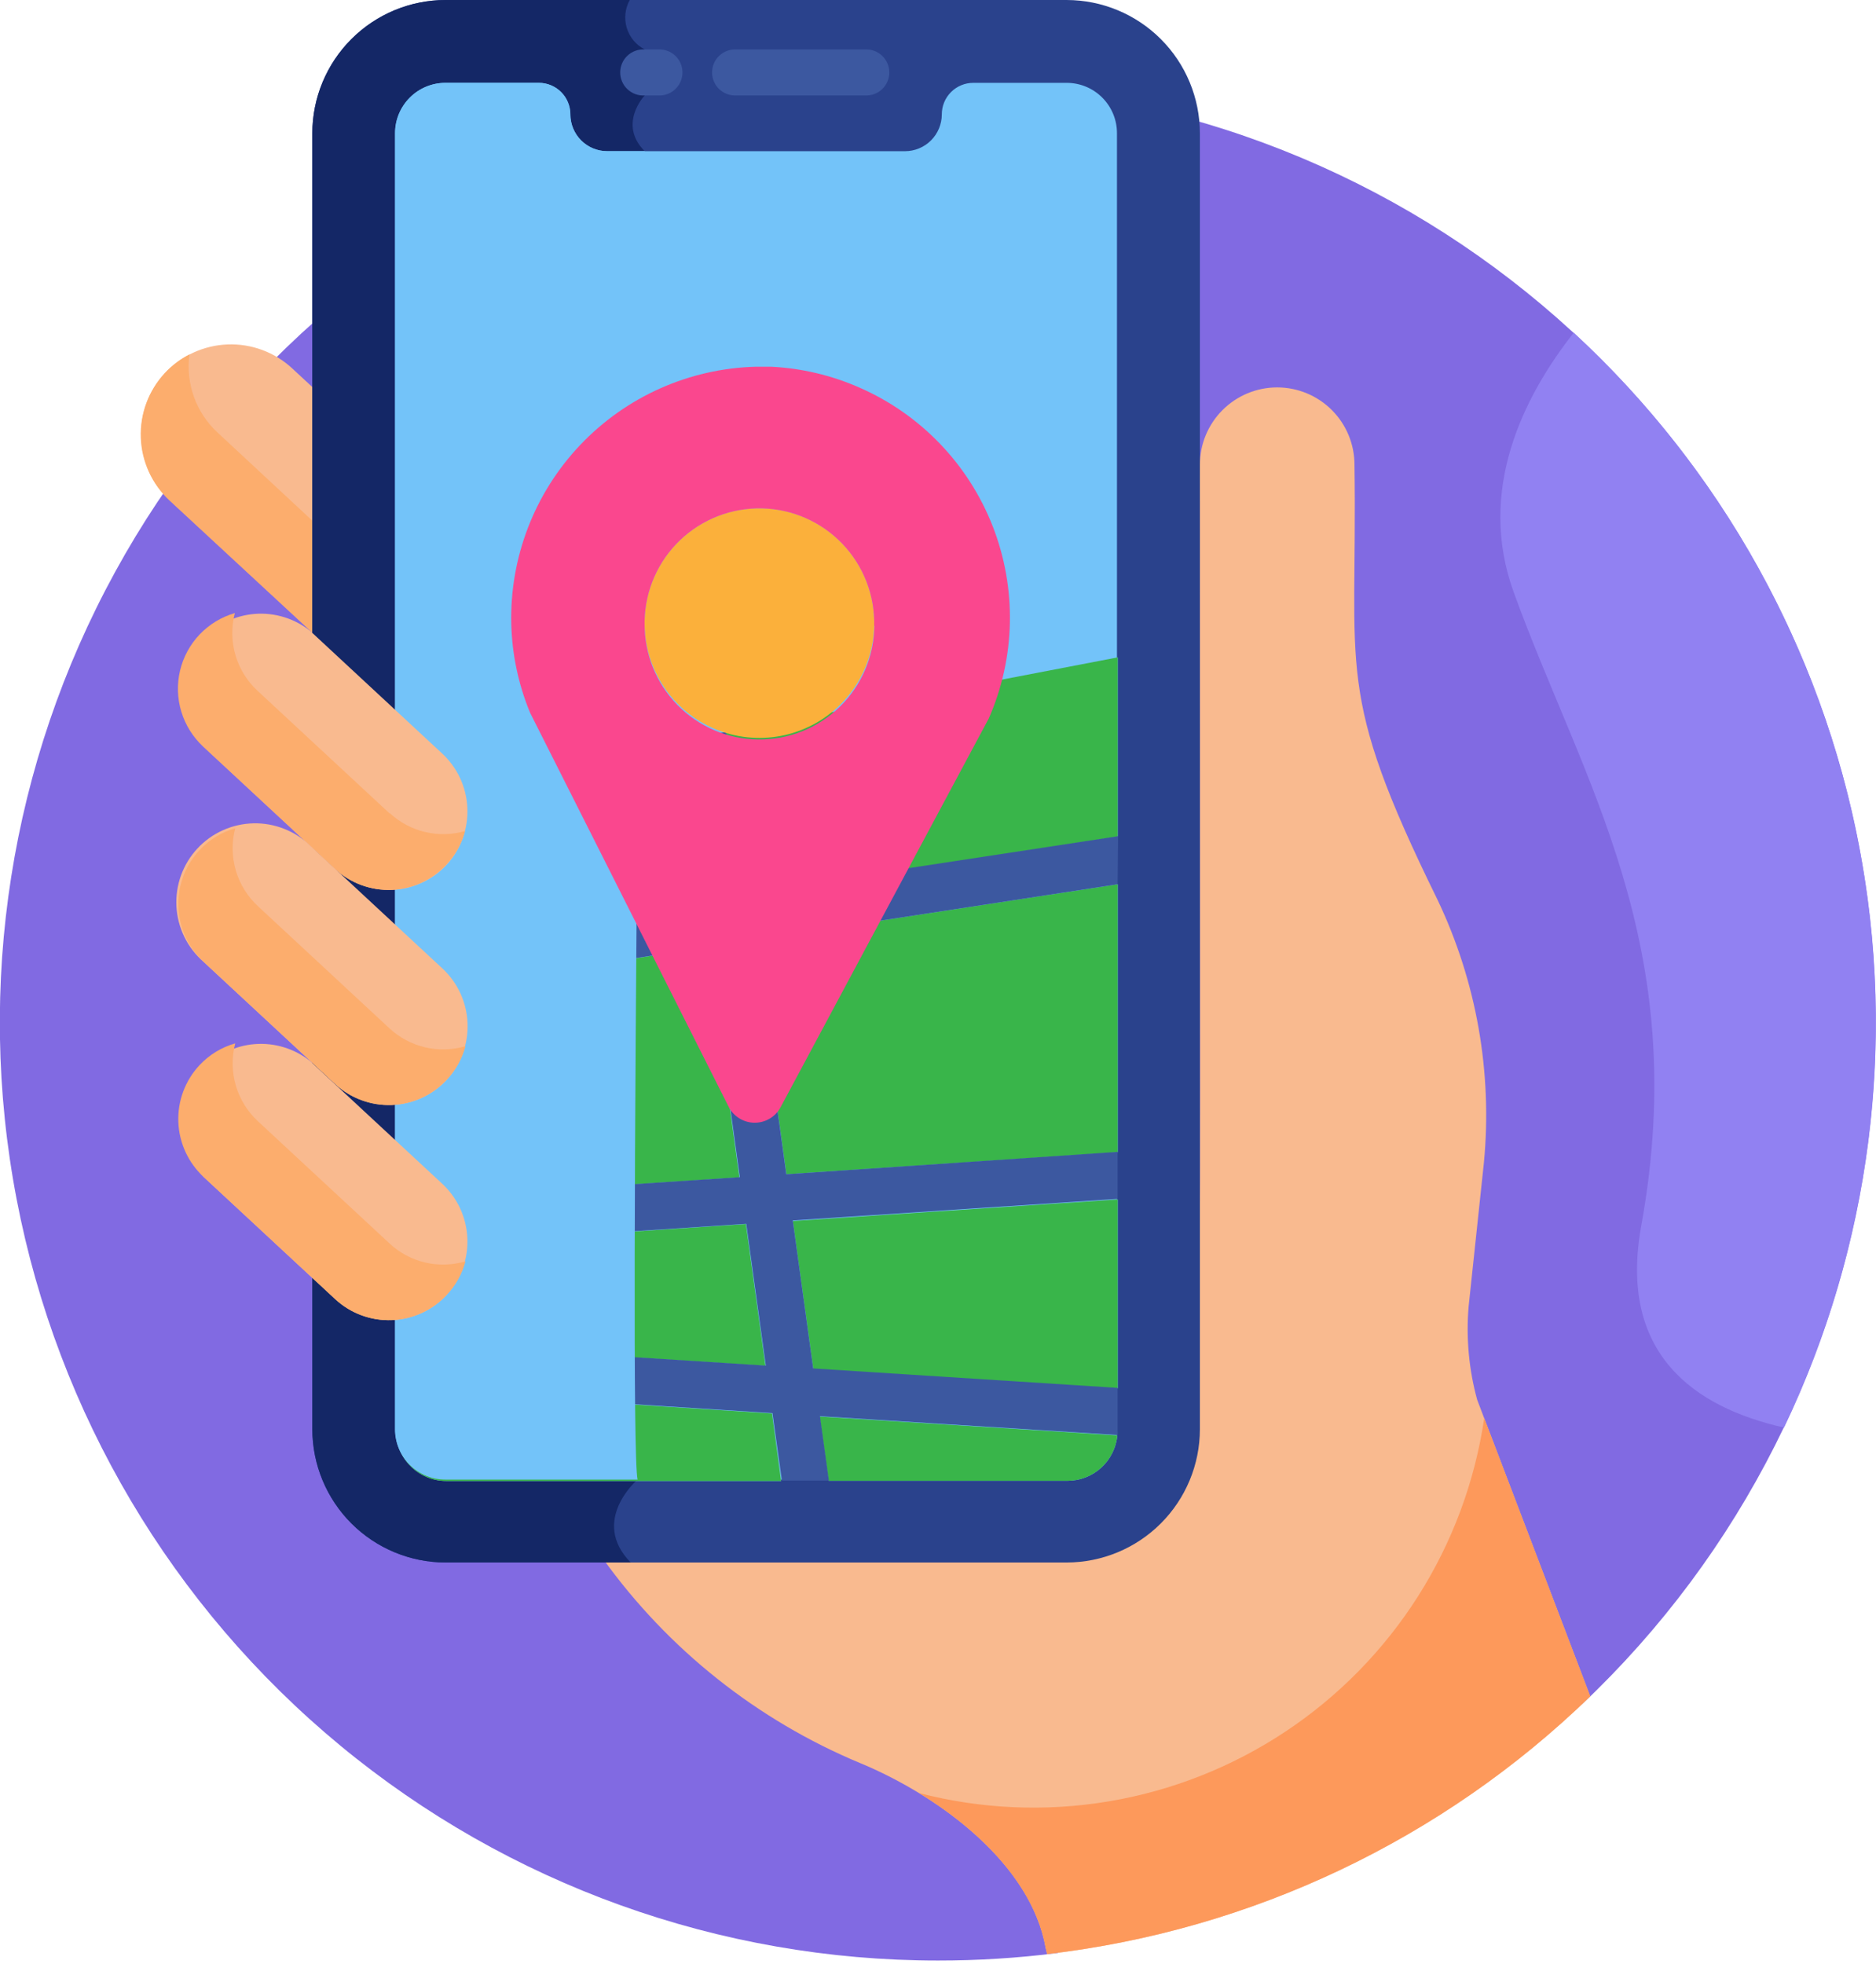
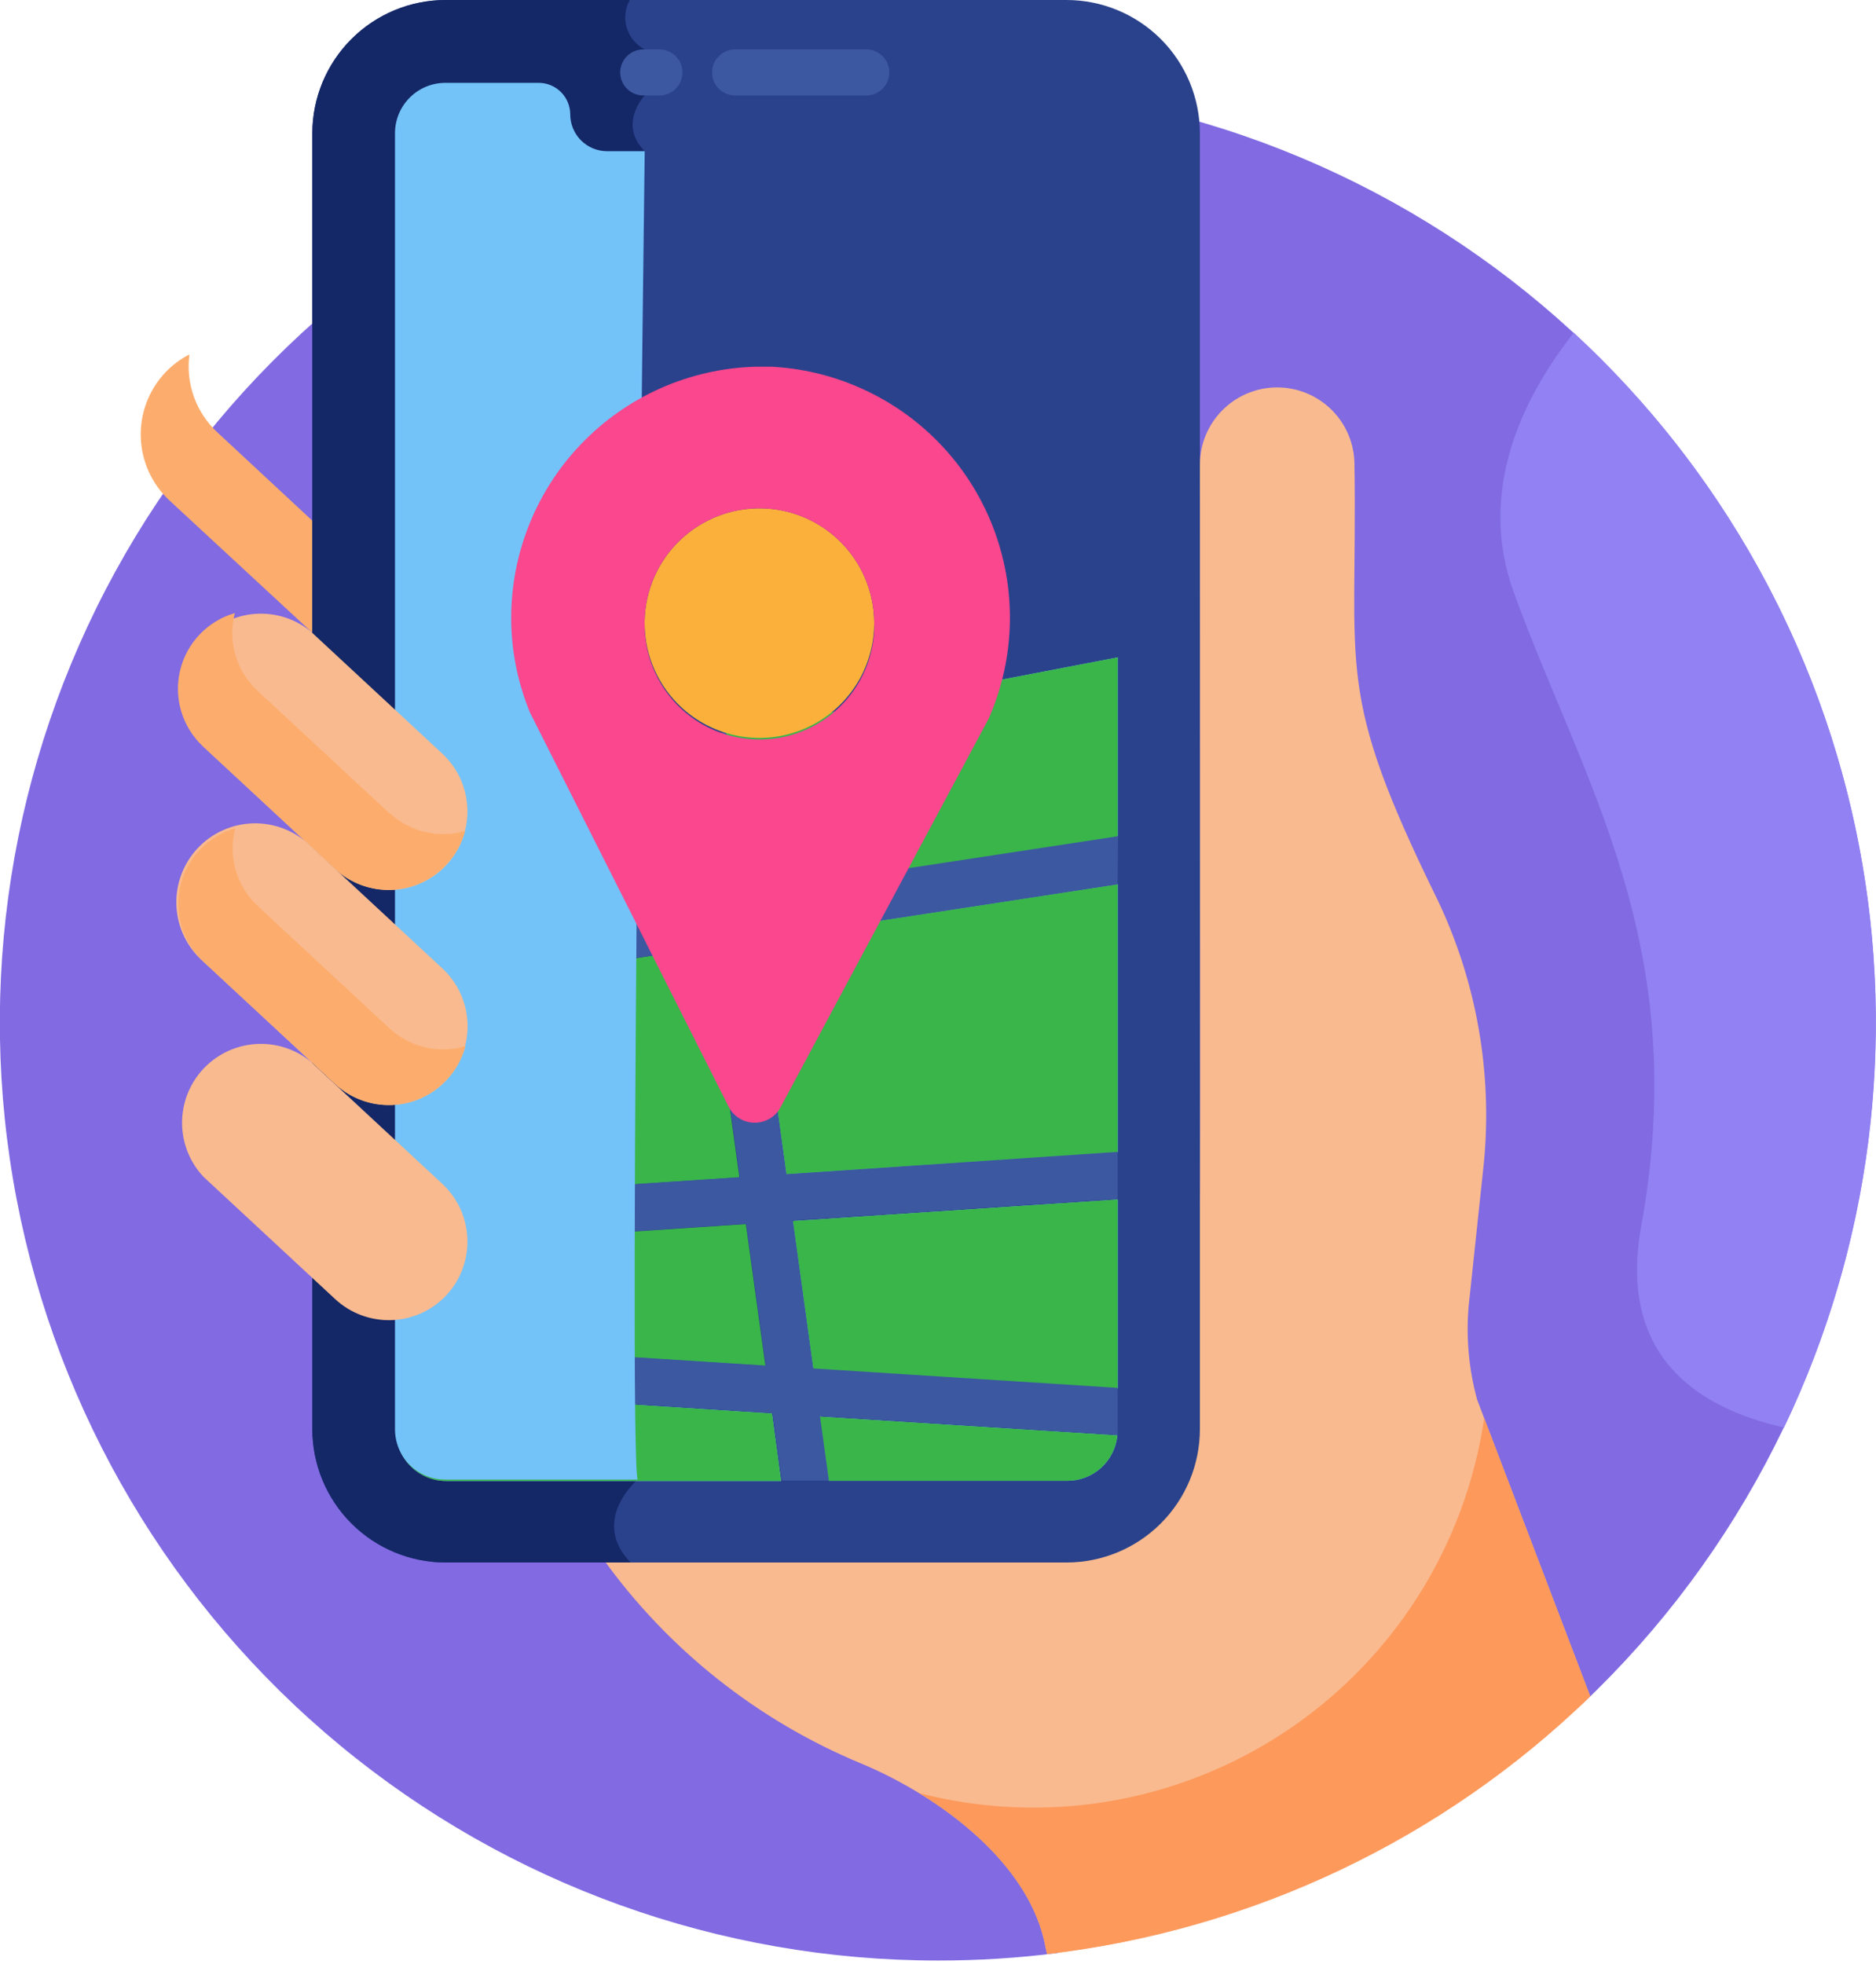
<svg xmlns="http://www.w3.org/2000/svg" class="step__pic" width="128" height="134" viewBox="0 0 128 134" fill="none">
  <path d="M107.966 116.248C118.777 106.02 125.686 92.344 127.503 77.573C129.321 62.801 125.933 47.858 117.923 35.315C109.914 22.771 97.782 13.412 83.617 8.846C69.452 4.281 54.139 4.795 40.312 10.3C26.485 15.806 15.009 25.958 7.859 39.011C0.708 52.063 -1.669 67.199 1.135 81.816C3.939 96.432 11.75 109.613 23.223 119.093C34.696 128.573 49.114 133.757 63.997 133.754C66.729 133.756 69.459 133.584 72.17 133.241L107.966 116.248Z" fill="#816AE2" />
  <path d="M100.787 95.495C100.222 93.431 100.025 91.283 100.203 89.15L101.249 79.303C101.835 73.152 100.74 66.957 98.08 61.38C91.023 47.01 92.634 45.983 92.416 31.703C92.416 30.305 91.86 28.964 90.871 27.975C89.882 26.986 88.541 26.43 87.142 26.43C85.744 26.43 84.403 26.986 83.414 27.975C82.425 28.964 81.869 30.305 81.869 31.703C81.869 89.702 81.972 85.449 81.619 87.149V94.744C81.614 97.821 80.39 100.769 78.214 102.945C76.039 105.12 73.09 106.344 70.014 106.349H41.146C45.588 112.53 51.66 117.354 58.685 120.283L58.813 120.334C64.253 122.631 70.361 127.217 71.348 132.908L71.445 133.318C85.397 131.697 98.424 125.516 108.505 115.734L100.787 95.495Z" fill="#F9BA8F" />
-   <path d="M21.542 26.622L19.932 25.128C18.736 24.022 17.151 23.436 15.524 23.499C13.896 23.562 12.361 24.269 11.255 25.465C10.149 26.66 9.564 28.245 9.627 29.872C9.69 31.5 10.397 33.035 11.592 34.141L21.548 43.359L21.542 26.622Z" fill="#F9BA8F" />
  <path d="M14.851 29.516C14.124 28.847 13.57 28.012 13.235 27.083C12.9 26.154 12.794 25.157 12.926 24.178C12.291 24.503 11.717 24.938 11.233 25.462C10.129 26.658 9.544 28.242 9.606 29.869C9.667 31.495 10.37 33.031 11.56 34.141L21.516 43.359V35.713L14.851 29.516Z" fill="#FCAD6D" />
  <path d="M101.268 96.752C100.634 101.07 99.098 105.206 96.76 108.892C94.421 112.577 91.333 115.728 87.696 118.141C84.059 120.553 79.955 122.173 75.651 122.895C71.347 123.616 66.939 123.424 62.714 122.329C66.852 124.863 70.572 128.558 71.348 132.901L71.445 133.312C85.397 131.69 98.424 125.509 108.505 115.728L101.268 96.752Z" fill="#FD995B" />
  <path d="M72.779 106.599H30.401C27.991 106.596 25.681 105.637 23.977 103.933C22.273 102.229 21.314 99.919 21.311 97.509V9.09C21.314 6.68 22.273 4.37 23.977 2.666C25.681 0.962 27.991 0.003 30.401 0H72.779C75.189 0.003 77.499 0.962 79.203 2.666C80.907 4.37 81.866 6.68 81.869 9.09V97.509C81.866 99.919 80.907 102.229 79.203 103.933C77.499 105.637 75.189 106.596 72.779 106.599Z" fill="#2A428C" />
  <path d="M30.401 0C27.991 0.003 25.681 0.962 23.977 2.666C22.273 4.37 21.314 6.68 21.311 9.09V97.509C21.314 99.919 22.273 102.229 23.977 103.933C25.681 105.637 27.991 106.596 30.401 106.599H43.032C40.229 103.738 43.501 100.941 43.501 100.941C38.882 99.729 39.279 94.879 39.279 94.879V16.128C39.279 11.489 43.988 10.315 43.988 10.315C42.134 8.461 43.988 6.511 43.988 6.511V3.374C43.696 3.223 43.438 3.015 43.227 2.763C43.017 2.51 42.86 2.217 42.765 1.903C42.67 1.588 42.639 1.258 42.674 0.931C42.709 0.604 42.809 0.287 42.968 0H30.401Z" fill="#142766" />
  <path d="M44.893 6.511H43.988C43.774 6.525 43.559 6.495 43.357 6.422C43.154 6.349 42.969 6.236 42.813 6.089C42.656 5.942 42.531 5.765 42.446 5.567C42.36 5.37 42.316 5.158 42.316 4.943C42.316 4.728 42.36 4.515 42.446 4.318C42.531 4.121 42.656 3.944 42.813 3.797C42.969 3.65 43.154 3.536 43.357 3.464C43.559 3.391 43.774 3.361 43.988 3.374H44.893C45.107 3.361 45.322 3.391 45.524 3.464C45.727 3.536 45.912 3.65 46.068 3.797C46.225 3.944 46.35 4.121 46.435 4.318C46.521 4.515 46.565 4.728 46.565 4.943C46.565 5.158 46.521 5.37 46.435 5.567C46.35 5.765 46.225 5.942 46.068 6.089C45.912 6.236 45.727 6.349 45.524 6.422C45.322 6.495 45.107 6.525 44.893 6.511Z" fill="#3C58A0" />
  <path d="M59.006 6.511H50.256C50.041 6.525 49.826 6.495 49.624 6.422C49.422 6.349 49.237 6.236 49.08 6.089C48.923 5.942 48.798 5.765 48.713 5.567C48.628 5.37 48.584 5.158 48.584 4.943C48.584 4.728 48.628 4.515 48.713 4.318C48.798 4.121 48.923 3.944 49.08 3.797C49.237 3.65 49.422 3.536 49.624 3.464C49.826 3.391 50.041 3.361 50.256 3.374H59.006C59.22 3.361 59.435 3.391 59.637 3.464C59.84 3.536 60.025 3.65 60.181 3.797C60.338 3.944 60.463 4.121 60.548 4.318C60.634 4.515 60.678 4.728 60.678 4.943C60.678 5.158 60.634 5.37 60.548 5.567C60.463 5.765 60.338 5.942 60.181 6.089C60.025 6.236 59.84 6.349 59.637 6.422C59.435 6.495 59.22 6.525 59.006 6.511Z" fill="#3C58A0" />
-   <path d="M72.779 5.652H66.409C66.126 5.652 65.846 5.707 65.585 5.816C65.324 5.924 65.087 6.083 64.887 6.283C64.687 6.484 64.529 6.721 64.421 6.983C64.314 7.244 64.259 7.524 64.26 7.807C64.258 8.473 63.992 9.111 63.521 9.581C63.05 10.051 62.411 10.315 61.745 10.315H41.435C40.769 10.315 40.13 10.051 39.659 9.581C39.188 9.111 38.922 8.473 38.92 7.807C38.921 7.524 38.866 7.244 38.758 6.983C38.651 6.721 38.493 6.484 38.293 6.283C38.093 6.083 37.856 5.924 37.595 5.816C37.334 5.707 37.054 5.652 36.771 5.652H30.401C29.489 5.652 28.614 6.014 27.97 6.659C27.325 7.304 26.962 8.178 26.962 9.09V97.509C26.964 98.42 27.327 99.293 27.972 99.936C28.616 100.58 29.49 100.941 30.401 100.941H72.779C73.23 100.941 73.676 100.852 74.092 100.68C74.509 100.507 74.887 100.255 75.206 99.936C75.525 99.617 75.777 99.239 75.95 98.823C76.122 98.406 76.211 97.96 76.211 97.509V9.09C76.212 8.639 76.124 8.192 75.952 7.775C75.78 7.358 75.527 6.978 75.208 6.659C74.889 6.34 74.511 6.086 74.094 5.913C73.677 5.741 73.23 5.652 72.779 5.652Z" fill="#73C3F9" />
  <path d="M47.844 61.444L27.02 64.638V54.31L46.349 50.596L47.844 61.444Z" fill="#73C3F9" />
  <path d="M76.262 44.848V57.081L51.019 60.956L49.505 49.986L76.262 44.848Z" fill="#73C3F9" />
-   <path d="M50.448 80.323L27.02 81.876V67.884L48.286 64.619L50.448 80.323Z" fill="#73C3F9" />
  <path d="M76.262 60.327V78.61L53.656 80.112L51.449 64.132L76.262 60.327Z" fill="#73C3F9" />
-   <path d="M52.225 93.185L27.02 91.575V85.09L50.891 83.511L52.225 93.185Z" fill="#73C3F9" />
  <path d="M53.297 101.037H30.446C29.536 101.037 28.663 100.676 28.019 100.032C27.375 99.389 27.014 98.516 27.014 97.605V94.789L52.674 96.431L53.297 101.037Z" fill="#73C3F9" />
  <path d="M55.927 96.643L76.237 97.926C76.157 98.775 75.762 99.564 75.131 100.137C74.5 100.71 73.677 101.027 72.824 101.025H56.536L55.927 96.643Z" fill="#73C3F9" />
  <path d="M76.262 81.831V94.725L55.49 93.397L54.098 83.3L76.262 81.831Z" fill="#73C3F9" />
  <path d="M47.844 61.444L27.02 64.638V54.31L46.349 50.596L47.844 61.444Z" fill="#39B54A" />
  <path d="M76.262 44.848V57.081L51.019 60.956L49.505 49.986L76.262 44.848Z" fill="#39B54A" />
  <path d="M50.448 80.323L27.02 81.876V67.884L48.286 64.619L50.448 80.323Z" fill="#39B54A" />
  <path d="M76.262 60.327V78.61L53.656 80.112L51.449 64.132L76.262 60.327Z" fill="#39B54A" />
  <path d="M52.225 93.185L27.02 91.575V85.09L50.891 83.511L52.225 93.185Z" fill="#39B54A" />
  <path d="M53.297 101.037H30.446C29.536 101.037 28.663 100.676 28.019 100.032C27.375 99.389 27.014 98.516 27.014 97.605V94.789L52.674 96.431L53.297 101.037Z" fill="#39B54A" />
  <path d="M55.927 96.643L76.237 97.926C76.157 98.775 75.762 99.564 75.131 100.137C74.5 100.71 73.677 101.027 72.824 101.025H56.536L55.927 96.643Z" fill="#39B54A" />
  <path d="M76.262 81.831V94.725L55.49 93.397L54.098 83.3L76.262 81.831Z" fill="#39B54A" />
  <path d="M76.256 60.327L51.449 64.131L53.649 80.111L76.256 78.585V81.792L54.092 83.261L55.484 93.359L76.256 94.686V97.567C76.262 97.678 76.262 97.789 76.256 97.9L55.946 96.617L56.555 101.012H53.348L52.706 96.406L27.046 94.763V91.556L52.251 93.166L50.916 83.492L27.046 85.07V81.863L50.48 80.31L48.312 64.606L27.046 67.871V64.625L47.876 61.418L46.381 50.57L49.537 49.928L51.045 60.898L76.288 57.049L76.256 60.327Z" fill="#3C58A0" />
  <g style="mix-blend-mode:multiply">
    <path d="M43.501 100.941C42.859 98.125 43.988 10.315 43.988 10.315H41.422C40.756 10.315 40.118 10.051 39.646 9.581C39.175 9.111 38.909 8.473 38.907 7.807C38.907 7.237 38.681 6.689 38.278 6.285C37.876 5.881 37.329 5.653 36.758 5.652H30.388C29.476 5.652 28.602 6.014 27.957 6.659C27.312 7.304 26.95 8.178 26.95 9.09V97.509C26.95 97.96 27.039 98.407 27.212 98.824C27.384 99.241 27.638 99.619 27.957 99.938C28.277 100.257 28.656 100.51 29.073 100.682C29.49 100.854 29.937 100.942 30.388 100.941H43.501Z" fill="#73C3F9" />
  </g>
  <path d="M30.478 58.993C29.998 59.512 29.42 59.931 28.777 60.226C28.135 60.521 27.44 60.687 26.734 60.714C26.027 60.74 25.322 60.628 24.659 60.382C23.996 60.136 23.388 59.763 22.87 59.282L13.889 50.942C12.954 49.952 12.43 48.644 12.422 47.283C12.413 45.922 12.921 44.608 13.842 43.605C14.764 42.603 16.031 41.988 17.388 41.883C18.745 41.778 20.092 42.191 21.157 43.039L30.138 51.378C30.661 51.855 31.085 52.431 31.386 53.072C31.686 53.714 31.857 54.408 31.888 55.115C31.92 55.822 31.811 56.529 31.57 57.194C31.328 57.86 30.957 58.471 30.478 58.993Z" fill="#F9BA8F" />
  <path d="M26.578 55.49L17.597 47.151C16.874 46.491 16.346 45.646 16.069 44.707C15.792 43.769 15.777 42.773 16.025 41.826C15.11 42.09 14.281 42.593 13.624 43.282C12.967 43.972 12.505 44.823 12.285 45.75C12.065 46.677 12.095 47.645 12.373 48.556C12.65 49.467 13.164 50.289 13.863 50.936L22.844 59.275C23.363 59.756 23.971 60.13 24.634 60.376C25.297 60.621 26.002 60.734 26.708 60.707C27.415 60.681 28.109 60.515 28.751 60.219C29.394 59.924 29.972 59.505 30.452 58.987C31.065 58.343 31.506 57.555 31.735 56.696C30.848 56.953 29.909 56.976 29.01 56.764C28.111 56.551 27.282 56.111 26.603 55.484L26.578 55.49Z" fill="#FCAD6D" />
  <path d="M30.478 88.342C29.998 88.861 29.42 89.28 28.777 89.575C28.135 89.87 27.44 90.036 26.734 90.063C26.027 90.09 25.322 89.977 24.659 89.731C23.996 89.485 23.388 89.112 22.87 88.631L13.889 80.291C12.954 79.301 12.43 77.993 12.422 76.632C12.413 75.271 12.921 73.957 13.842 72.954C14.764 71.953 16.031 71.337 17.388 71.232C18.745 71.126 20.092 71.54 21.157 72.388L30.138 80.727C30.661 81.204 31.085 81.78 31.386 82.421C31.686 83.062 31.857 83.757 31.888 84.464C31.92 85.171 31.811 85.878 31.57 86.543C31.328 87.209 30.957 87.82 30.478 88.342Z" fill="#F9BA8F" />
-   <path d="M26.578 84.833L17.596 76.493C16.882 75.831 16.36 74.987 16.088 74.052C15.816 73.116 15.803 72.124 16.05 71.182C15.111 71.448 14.264 71.967 13.6 72.683C13.119 73.201 12.745 73.809 12.499 74.472C12.254 75.135 12.141 75.84 12.168 76.547C12.195 77.253 12.361 77.948 12.656 78.59C12.951 79.233 13.37 79.811 13.889 80.291L22.87 88.631C23.388 89.111 23.996 89.485 24.659 89.731C25.322 89.977 26.027 90.09 26.734 90.063C27.44 90.036 28.135 89.87 28.777 89.575C29.419 89.28 29.997 88.861 30.478 88.342C31.091 87.698 31.532 86.91 31.761 86.052C30.866 86.318 29.916 86.346 29.007 86.132C28.098 85.918 27.26 85.47 26.578 84.833Z" fill="#FCAD6D" />
  <path d="M30.478 73.671C29.507 74.717 28.16 75.335 26.734 75.389C25.307 75.443 23.918 74.929 22.87 73.96L13.889 65.62C13.343 65.147 12.898 64.569 12.58 63.921C12.262 63.273 12.078 62.567 12.038 61.846C11.999 61.125 12.105 60.404 12.35 59.724C12.595 59.045 12.974 58.422 13.465 57.893C13.956 57.363 14.548 56.938 15.207 56.642C15.865 56.346 16.577 56.186 17.299 56.17C18.021 56.155 18.738 56.285 19.409 56.553C20.079 56.821 20.689 57.221 21.202 57.729L30.183 66.069C31.228 67.039 31.846 68.384 31.901 69.809C31.956 71.234 31.445 72.623 30.478 73.671Z" fill="#F9BA8F" />
  <path d="M26.578 70.162L17.597 61.822C16.881 61.159 16.359 60.314 16.087 59.377C15.815 58.44 15.802 57.447 16.05 56.504C15.136 56.768 14.307 57.27 13.65 57.96C12.993 58.649 12.531 59.501 12.311 60.428C12.091 61.354 12.121 62.323 12.398 63.234C12.675 64.145 13.19 64.966 13.889 65.613L22.87 73.953C23.918 74.922 25.307 75.436 26.734 75.382C28.16 75.328 29.507 74.71 30.478 73.664C31.091 73.02 31.532 72.233 31.761 71.374C30.866 71.638 29.918 71.665 29.009 71.453C28.101 71.24 27.263 70.795 26.578 70.162Z" fill="#FCAD6D" />
  <path d="M107.376 22.697C103.905 27.116 100.768 33.461 103.276 40.389C107.979 53.386 115.465 64.42 111.982 83.633C110.403 92.351 115.587 96.008 121.726 97.394C127.632 85.044 129.426 71.127 126.843 57.684C124.26 44.24 117.438 31.978 107.376 22.697Z" fill="#9181F2" />
  <path d="M52.007 34.68C53.547 34.718 55.041 35.209 56.303 36.091C57.565 36.974 58.539 38.209 59.103 39.642C59.667 41.075 59.796 42.642 59.474 44.148C59.152 45.654 58.393 47.032 57.292 48.109C56.192 49.186 54.798 49.915 53.285 50.204C51.772 50.493 50.208 50.33 48.788 49.735C47.367 49.14 46.154 48.139 45.299 46.858C44.444 45.577 43.986 44.072 43.982 42.532V42.378V42.34C44.005 41.309 44.231 40.294 44.647 39.352C45.063 38.409 45.661 37.557 46.407 36.846C47.152 36.135 48.03 35.577 48.991 35.206C49.952 34.834 50.977 34.655 52.007 34.68Z" fill="#FBB03B" />
  <path d="M58.64 26.443C60.702 27.344 62.566 28.643 64.126 30.266C65.686 31.888 66.911 33.802 67.731 35.898C68.55 37.994 68.949 40.231 68.904 42.481C68.859 44.731 68.371 46.95 67.467 49.011L53.264 75.531C53.092 75.856 52.834 76.128 52.517 76.316C52.201 76.503 51.839 76.6 51.471 76.596C51.102 76.591 50.743 76.485 50.431 76.289C50.12 76.093 49.868 75.816 49.704 75.486L36.168 48.626C35.376 46.712 34.941 44.668 34.885 42.596C34.77 38.054 36.461 33.653 39.588 30.357C42.716 27.061 47.023 25.141 51.564 25.019H52.616C54.695 25.121 56.736 25.604 58.64 26.443ZM59.647 42.692C59.67 41.664 59.491 40.641 59.119 39.681C58.746 38.722 58.189 37.846 57.478 37.102C56.042 35.6 54.068 34.73 51.991 34.683C50.962 34.66 49.939 34.84 48.98 35.212C48.021 35.584 47.144 36.142 46.401 36.852C44.899 38.288 44.029 40.262 43.982 42.34V42.378V42.532C43.961 44.611 44.766 46.613 46.221 48.099C47.676 49.584 49.662 50.43 51.741 50.451C53.82 50.473 55.822 49.667 57.307 48.212C58.793 46.757 59.639 44.771 59.66 42.692H59.647Z" fill="#FA478E" />
</svg>